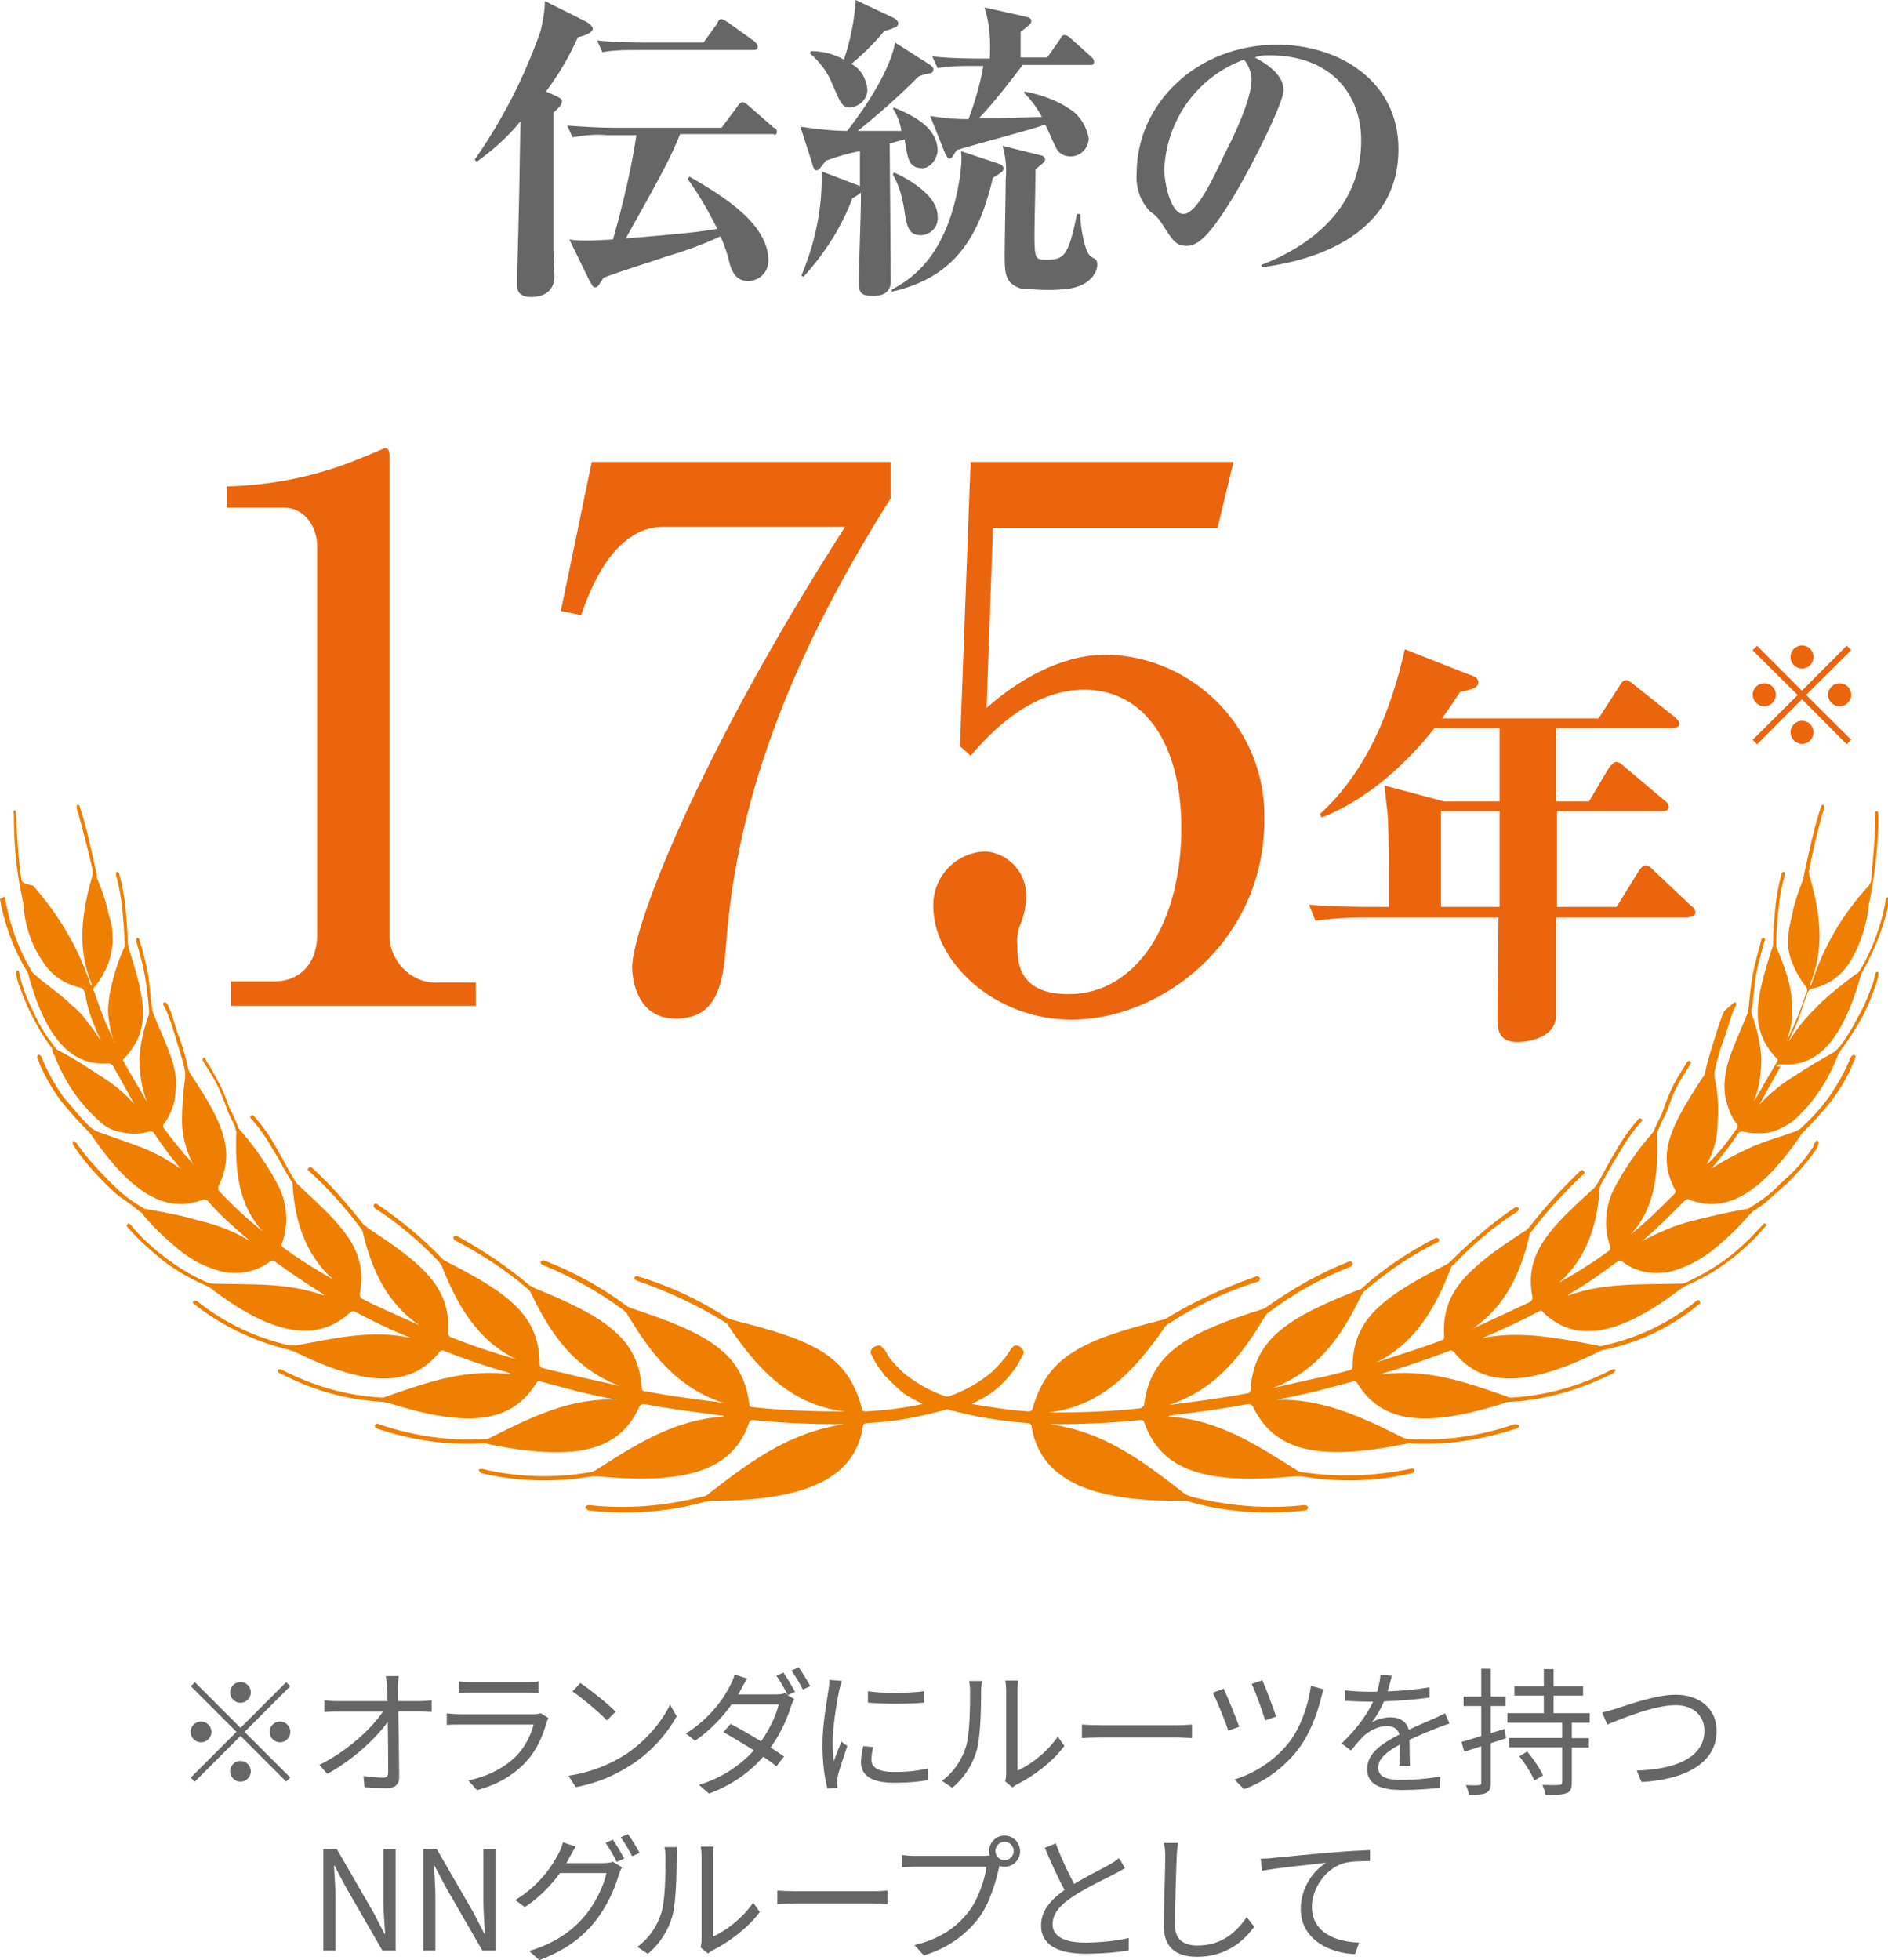
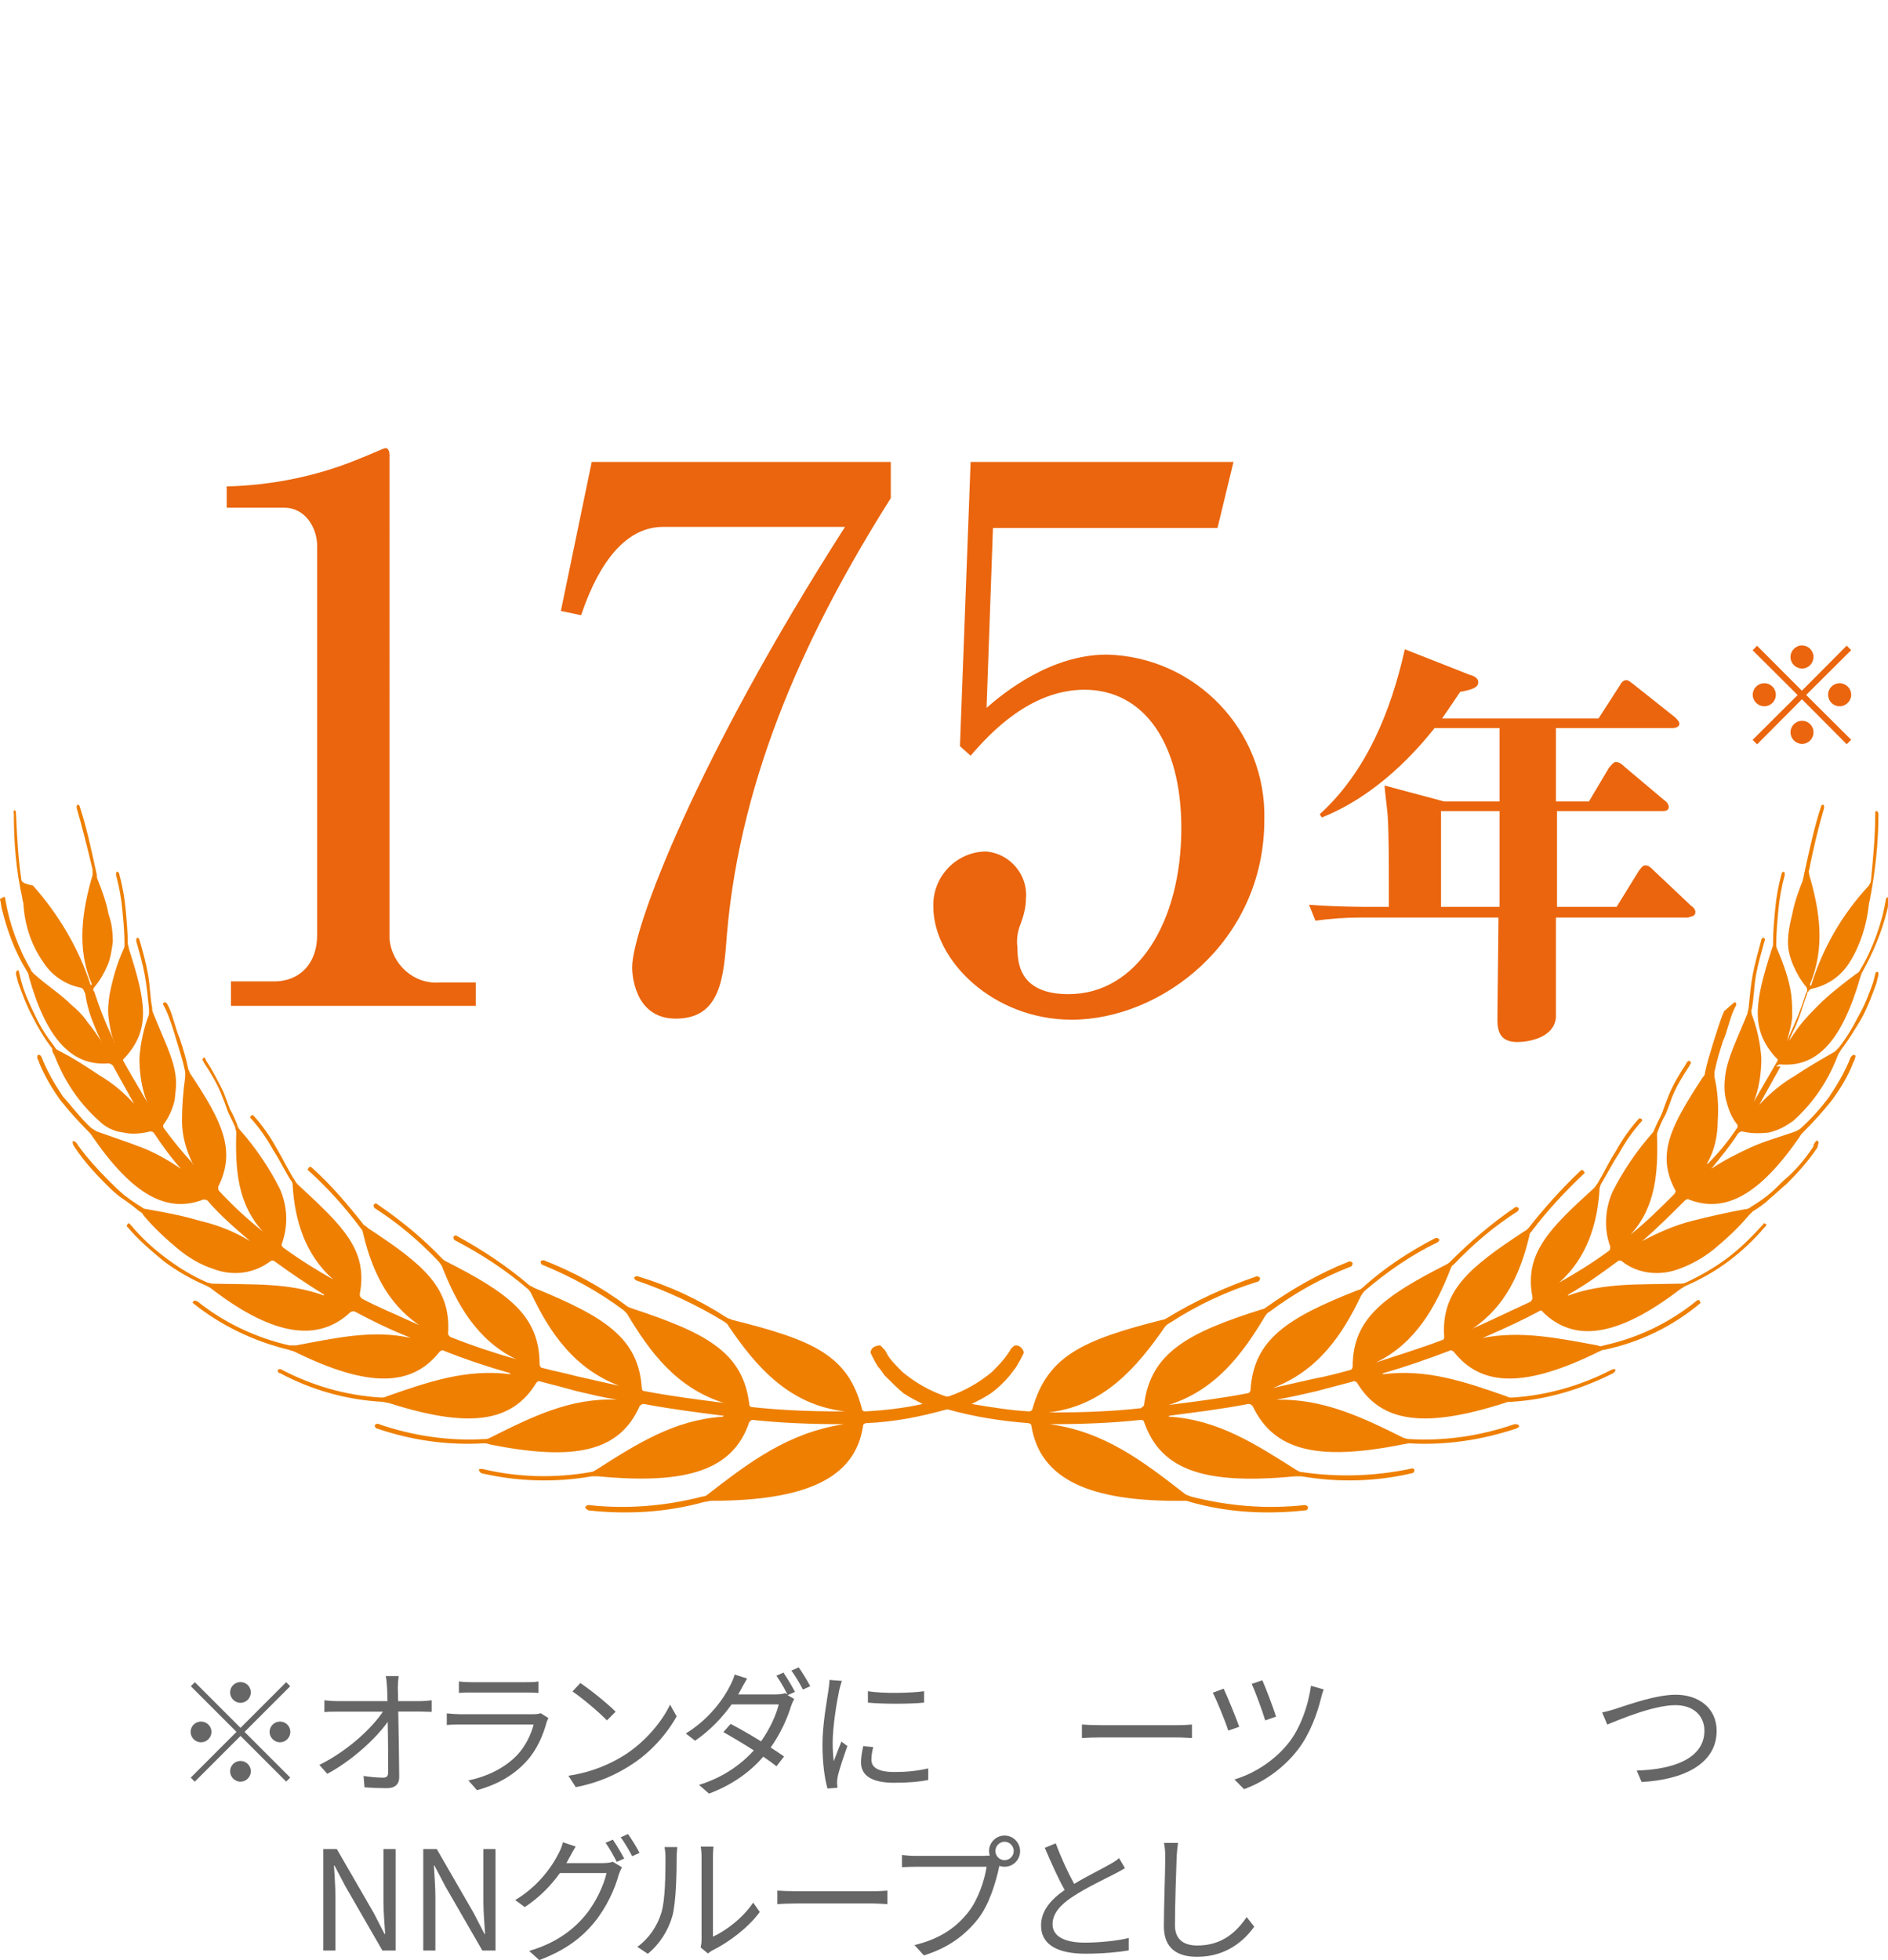
<svg xmlns="http://www.w3.org/2000/svg" id="_レイヤー_2" width="177.4" height="184.15" viewBox="0 0 177.4 184.15">
  <defs>
    <style>.cls-1{fill:none;}.cls-2{clip-path:url(#clippath);}.cls-3{fill:#ea650d;}.cls-4{fill:#ee7f00;}.cls-5{fill:#666;}</style>
    <clipPath id="clippath">
      <rect class="cls-1" y="75.5" width="177.4" height="66.8" />
    </clipPath>
  </defs>
  <g id="_レイヤー_2-2">
    <g>
      <g id="_レイヤー_2-2">
        <g id="_レイヤー_2-2-2">
          <g>
            <g id="_グループ_7">
              <g id="_グループ_4">
                <g class="cls-2">
                  <g id="_グループ_3">
                    <path id="_パス_5" class="cls-4" d="M166.9,100.2c.1-.1,.2-.2,.4-.2,3.5,.3,5.8-2.3,7.5-8.2,.1-.2,.1-.4,.2-.5,1-1.8,1.8-3.7,2.3-5.7,.1-.3,.1-.7,.2-1,0-.2,0-.3-.1-.3s-.2,.1-.2,.2c-.2,1.2-.5,2.3-.9,3.4s-.9,2.2-1.5,3.2c-.1,.2-.2,.3-.4,.4-1.2,.9-2.5,1.9-3.5,2.9-.5,.5-1,1-1.5,1.6s-.9,1.2-1.3,1.8t0,0c.2-.6,.5-1.1,.7-1.6,.5-1.2,.7-2.1,1-2.8,0-.1,0-.2,.1-.2,0-.1,.1-.2,.3-.3,1.5-.3,2.8-1.2,3.6-2.5,1-1.6,1.6-3.5,1.8-5.4,0-.2,.1-.4,.1-.5,.5-2.6,.8-5.3,.8-8,0-.2-.1-.3-.2-.3s-.1,.1-.1,.3c0,2.1-.2,4.1-.4,6.2,0,.2-.1,.3-.2,.5-2.5,2.7-4.3,5.8-5.4,9.3,0,.2-.2,.1-.1-.1,1.4-3.4,.9-6.8-.1-10.2,0-.2-.1-.3,0-.5,.4-2.1,.9-4.1,1.4-5.8,0-.1,0-.3-.1-.3s-.2,.1-.2,.2c-.6,1.8-1.1,4.1-1.6,6.4,0,.2-.1,.3-.1,.5-.4,1-.8,2.1-1,3.2-.2,.8-.4,1.7-.4,2.6,0,.8,.2,1.5,.5,2.2s.7,1.4,1.2,2c.1,.1,.1,.3,.1,.4s-.1,.2-.1,.2c-.2,.6-.5,1.6-1,2.7-.2,.5-.5,1.1-.8,1.8t0,0c.2-.7,.4-1.4,.5-2.2,0-.7,0-1.5-.1-2.2-.2-1.4-.7-2.8-1.3-4.2-.1-.2-.1-.3-.1-.5,0-1.1,.1-2.1,.2-3.2,.1-1.1,.3-2.2,.6-3.3,0-.1,0-.3-.1-.3s-.2,.1-.2,.2c-.3,1.1-.5,2.2-.6,3.3-.1,1.1-.2,2.1-.2,3.2,0,.2,0,.3-.1,.5-1.6,5-2.1,7.6,.4,10.3,.1,.1,.2,.1,.1,.3-.7,1.2-1.4,2.4-2.2,3.8t0,0c.5-1.3,.7-2.7,.7-4.1-.1-1.4-.4-2.8-.9-4.1,0-.2-.1-.3,0-.5,.2-1,.2-2.1,.4-3.2s.5-2.1,.8-3.2c.1-.1,0-.3-.1-.3s-.2,.1-.2,.2c-.3,1.1-.6,2.2-.8,3.2-.2,1.1-.3,2.2-.4,3.2,0,.2-.1,.3-.1,.5-1,2.5-1.9,4.2-2.1,5.9-.1,.8-.1,1.6,.1,2.3,.2,.8,.5,1.6,1,2.2,.1,.1,.1,.3,0,.4-.8,1.2-1.7,2.3-2.7,3.3-.07,.07-.1,.07-.1,0,.7-1.2,1-2.6,1-4,.1-1.4,0-2.8-.3-4.1v-.5c.2-1,.5-2,.8-2.9,.4-.9,.6-2,1-2.9l.2-.4c.1-.1,0-.2,0-.3s-.2,0-.3,.1l-.8,.7c-.4,.9-.7,2-1,2.9-.3,1-.6,1.9-.8,2.9,0,.2-.1,.3-.2,.4-3,4.6-4.4,7.2-2.6,10.6,.1,.1,0,.3-.1,.4-1.3,1.3-2.6,2.6-4.1,3.8t0,0c2.4-2.6,2.6-5.9,2.5-9.3,0-.2,0-.3,.1-.5,.2-.5,.4-1,.7-1.5,.2-.5,.4-1,.6-1.6,.4-1,1-2,1.6-2.9l.1-.2c.1-.1,.1-.2,0-.3-.1-.1-.2,0-.3,.1h0l-.1,.2c-.6,.9-1.2,1.9-1.6,2.9-.2,.5-.4,1-.6,1.6-.2,.5-.5,1-.7,1.5-.1,.2-.1,.3-.2,.4-1.5,1.7-2.8,3.6-3.8,5.6-.7,1.6-.8,3.5-.2,5.1,0,.2,0,.3-.1,.4-1.5,1.1-3.1,2.1-4.7,3t0,0c2.6-2.3,3.6-5.5,3.8-8.8,0-.2,.1-.3,.1-.4,.6-1,1.1-2,1.7-2.9,.6-1.1,1.3-2.1,2.1-3l.1-.1s0-.2-.1-.2-.2-.1-.2,0l-.1,.1c-.8,.9-1.5,1.9-2.1,3-.6,.9-1.1,2-1.7,3-.1,.1-.2,.3-.3,.4-4.3,3.9-6.6,6.2-5.8,10.3,0,.2-.1,.3-.2,.4-1.5,.7-3,1.4-4.5,2.1l-.9,.4c-.1,.1-.1,0,0,0,3.1-2.1,4.5-5.3,5.3-8.7,0-.2,.1-.3,.2-.4,1.5-2,3.2-3.8,5-5.5,0-.1-.1-.1-.1-.2-.1-.1-.2-.1-.3,0h0c-1.8,1.7-3.4,3.5-4.9,5.4-.1,.1-.2,.2-.4,.3-5.2,3.4-7.8,5.6-7.5,9.9,0,.2-.1,.3-.2,.3-2.1,.8-4.1,1.4-6.2,2.1t0,0c3.7-1.8,5.6-5.2,7-8.8,.1-.2,.1-.3,.3-.4,1.8-1.9,3.8-3.6,6-5,.1-.1,.1-.2,.1-.3-.1-.1-.2-.1-.3-.1-2.2,1.5-4.2,3.2-6.1,5.1-.1,.1-.2,.2-.4,.3-5.9,3-8.8,5.1-8.8,9.6,0,.1-.1,.3-.2,.3-1.1,.3-2.2,.6-3.3,.8-1.3,.3-2.7,.6-4,.9t0,0c4.2-1.6,6.5-4.9,8.3-8.7,.1-.1,.2-.3,.3-.4,2.1-1.8,4.4-3.4,6.9-4.6,.1-.1,.2-.2,.1-.3h0c-.1-.1-.2-.1-.3-.1-2.5,1.3-4.8,2.8-6.9,4.7-.1,.1-.3,.2-.4,.2-6.6,2.6-9.8,4.6-10.1,9.4,0,.1-.1,.3-.3,.3-2.6,.5-5.1,.8-7.4,1.1q-.09,0,0,0c4.4-1.4,6.9-4.7,9.1-8.4,.1-.1,.2-.3,.3-.3,2.4-1.8,4.9-3.2,7.7-4.3,.1,0,.2-.2,.2-.3s-.2-.2-.3-.2h0c-2.8,1.1-5.4,2.6-7.8,4.3-.1,.1-.3,.2-.4,.2-7,2.2-10.5,4.1-11.1,9,0,.1-.2,.2-.3,.3-2.7,.3-5.4,.4-8.2,.4h-.5q-.09,0,0,0c5.2-.6,8.3-4.2,11-8.1,.1-.1,.2-.2,.4-.3,2.6-1.7,5.4-3,8.3-3.9,.1,0,.2-.2,.2-.3s-.2-.2-.3-.2h0c-2.9,1-5.8,2.3-8.4,3.9-.2,.1-.3,.2-.5,.2-7.5,1.9-10.8,3.4-12.2,8.4,0,.1-.2,.2-.3,.2-1.8-.1-3.6-.4-5.4-.7,.6-.3,1.2-.6,1.8-1,.7-.5,1.3-1.1,1.8-1.7,.2-.3,.4-.5,.6-.8,.1-.2,.3-.5,.4-.7s.2-.4,.3-.6c0-.2-.2-.5-.4-.6-.1-.1-.3-.1-.4-.1s-.3,.2-.4,.3c-.1,.2-.3,.5-.6,.9-.4,.5-.8,.9-1.2,1.3-1.2,1-2.6,1.8-4.1,2.3h-.2c-1.5-.5-2.9-1.3-4.1-2.3-.4-.4-.8-.8-1.2-1.3-.3-.4-.4-.8-.6-.9-.1-.1-.2-.3-.4-.3s-.3,.1-.4,.1c-.2,.1-.4,.3-.4,.6,.1,.2,.2,.4,.3,.6,.1,.2,.2,.4,.4,.7,.2,.2,.4,.5,.6,.8,.6,.6,1.2,1.2,1.8,1.7,.6,.4,1.2,.7,1.8,1-1.8,.4-3.6,.6-5.4,.7-.2,0-.3-.1-.3-.2-1.3-5.1-4.6-6.5-12.2-8.4-.2-.1-.3-.1-.5-.2-2.6-1.7-5.4-3-8.4-3.9-.1,0-.2,0-.3,.1h0c0,.1,0,.2,.2,.3,2.9,1,5.7,2.3,8.3,3.9,.1,.1,.3,.2,.3,.3,2.7,4,5.8,7.5,11,8.1q.09,0,0,0h-.5c-2.7,0-5.4-.1-8.2-.4-.2,0-.3-.1-.3-.3-.6-4.9-4.1-6.7-11.1-9-.2-.1-.3-.1-.4-.2-2.4-1.8-5-3.2-7.8-4.3-.1,0-.2,0-.3,.1,0,.1,0,.2,.1,.3h0c2.7,1.1,5.3,2.5,7.7,4.3,.1,.1,.2,.2,.3,.3,2.2,3.7,4.7,7,9.1,8.4,.1,0,.1,.1,0,0-2.3-.3-4.8-.6-7.4-1.1-.2,0-.3-.1-.3-.3-.3-4.7-3.5-6.7-10.1-9.4-.2-.1-.3-.2-.4-.2-2.1-1.8-4.5-3.4-6.9-4.7-.1-.1-.2,0-.3,.1,0,.1,0,.2,.1,.3h0c2.5,1.3,4.8,2.8,6.9,4.6,.1,.1,.2,.2,.3,.4,1.8,3.8,4.1,7.1,8.3,8.7t0,0c-1.3-.3-2.7-.6-4-.9-1.1-.3-2.2-.5-3.3-.8-.1,0-.2-.2-.2-.3,0-4.6-2.9-6.7-8.8-9.7-.2-.1-.3-.2-.4-.3-1.8-1.9-3.9-3.6-6.1-5.1-.1-.1-.2,0-.3,.1,0,.1,0,.2,.1,.3,2.2,1.4,4.2,3.1,6,5,.1,.1,.2,.3,.3,.4,1.4,3.6,3.3,7,7,8.8t0,0c-2.1-.6-4.2-1.3-6.2-2.1-.1-.1-.2-.2-.2-.3,.3-4.3-2.3-6.5-7.5-9.9-.1-.1-.2-.2-.4-.3-1.5-1.9-3.1-3.8-4.9-5.4-.1-.1-.2-.1-.3,0h0c0,.1-.1,.1-.1,.2,1.9,1.7,3.5,3.5,5,5.5,.1,.1,.2,.3,.2,.4,.8,3.4,2.2,6.6,5.3,8.7t0,0l-.9-.4c-1.5-.7-3-1.3-4.5-2.1-.1-.1-.2-.2-.2-.4,.8-4.2-1.6-6.4-5.8-10.3-.1-.1-.2-.2-.3-.4-.6-.9-1.1-2-1.7-3-.6-1.1-1.3-2.1-2.1-3l-.1-.1c0-.1-.1,0-.2,0-.1,.1-.1,.2-.1,.2l.1,.1c.8,.9,1.5,1.9,2.1,3,.6,.9,1.1,2,1.7,2.9,.1,.1,.1,.3,.1,.4,.2,3.3,1.2,6.5,3.8,8.8t0,0c-1.6-.9-3.2-1.9-4.7-3-.1-.1-.2-.2-.1-.4,.6-1.7,.5-3.5-.2-5.1-1-2-2.3-3.9-3.8-5.6-.1-.1-.2-.3-.2-.4-.2-.5-.4-1-.7-1.5-.2-.5-.4-1.1-.6-1.6-.5-1-1-2-1.6-2.9l-.1-.2c0-.1-.1-.2-.2-.1h0c-.1,.1-.1,.2,0,.3l.1,.2c.6,.9,1.2,1.9,1.6,2.9,.2,.5,.4,1,.6,1.6,.2,.5,.5,1,.7,1.5,0,.2,.1,.3,.1,.5-.1,3.4,.1,6.7,2.5,9.3t0,0c-1.5-1.2-2.8-2.4-4.1-3.8-.1-.1-.1-.3-.1-.4,1.7-3.4,.4-6.1-2.6-10.6-.1-.1-.1-.3-.2-.4-.2-1-.5-2-.8-2.9-.4-.9-.6-2-1-2.9l-.2-.4c-.1-.1-.2-.2-.3-.1-.1,0-.1,.2,0,.3l.2,.4c.4,.9,.7,1.9,1,2.9s.6,1.9,.8,2.9v.5c-.2,1.4-.3,2.8-.3,4.1,0,1.4,.4,2.8,1,4,.1,.1,0,.2,0,0-1-1.1-1.9-2.2-2.7-3.3-.1-.1-.1-.3,0-.4,.5-.7,.8-1.4,1-2.2,.1-.8,.2-1.6,.1-2.3-.2-1.7-1.1-3.4-2.1-5.9-.1-.2-.1-.3-.1-.5-.2-1-.2-2.1-.4-3.2s-.5-2.2-.8-3.2c0-.1-.1-.2-.2-.2s-.1,.2-.1,.3c.3,1.1,.6,2.1,.8,3.2s.3,2.2,.4,3.2v.5c-.5,1.3-.8,2.7-.9,4.1,0,1.4,.2,2.8,.7,4.1,.1,.1,0,.2,0,0-.8-1.4-1.6-2.7-2.2-3.8-.1-.1,0-.2,.1-.3,2.5-2.7,2-5.3,.4-10.3,0-.2-.1-.3-.1-.5,0-1.1-.1-2.1-.2-3.2-.1-1.1-.3-2.2-.6-3.3,0-.1-.1-.2-.2-.2s-.1,.2-.1,.3c.3,1.1,.5,2.2,.6,3.3,.1,1.1,.2,2.1,.2,3.2,0,.2,0,.3-.1,.5-.6,1.3-1,2.7-1.3,4.2-.1,.7-.2,1.4-.1,2.2,.1,.7,.2,1.5,.5,2.2,.1,.1,0,.2,0,0-.3-.7-.6-1.3-.8-1.8-.5-1.2-.8-2.1-1-2.7,0-.1-.1-.2-.1-.2-.1-.1,0-.3,.1-.4,.5-.6,.9-1.3,1.2-2s.4-1.5,.5-2.2c0-.9-.1-1.8-.4-2.6-.2-1.1-.6-2.2-1-3.2-.1-.2-.1-.3-.1-.5-.5-2.3-1-4.6-1.6-6.4,0-.1-.1-.2-.2-.2s-.1,.2-.1,.3c.5,1.7,1,3.7,1.5,5.8v.5c-1,3.4-1.5,6.9-.1,10.2,.1,.1-.1,.2-.1,.1-1.1-3.4-3-6.6-5.4-9.3-1-.2-1.1-.4-1.1-.6-.3-2-.4-4.1-.5-6.2,0-.2-.1-.3-.1-.3,0,0-.2,.1-.1,.3,0,2.7,.2,5.3,.8,8,0,.2,.1,.4,.1,.5,.1,1.9,.7,3.8,1.8,5.4,.8,1.3,2.1,2.2,3.6,2.5,.1,0,.2,.1,.3,.3,0,.07,.03,.13,.1,.2,.1,.7,.3,1.7,.8,2.9,.2,.5,.4,1,.7,1.6,.1,.1,.1,.2,0,0-.4-.6-.8-1.2-1.3-1.8-.4-.6-.9-1.1-1.5-1.6-1-1-2.4-1.9-3.5-2.9-.1-.1-.3-.3-.3-.4-.6-1-1.1-2.1-1.5-3.2s-.7-2.2-.9-3.4c0-.2-.1-.3-.2-.2s-.3,.1-.3,.2c.1,.3,.1,.7,.2,1,.5,2,1.2,3.9,2.3,5.7,.1,.2,.2,.3,.2,.5,1.6,5.8,4,8.5,7.5,8.2,.1,0,.3,.1,.4,.2l2,3.6s.05,.05,0,0c-1-1.1-2.1-2-3.3-2.7-1.2-.8-2.4-1.6-3.8-2.3-.2-.1-.3-.2-.4-.4-.7-.9-1.3-1.8-1.8-2.9-.5-1-1-2.1-1.3-3.2l-.2-.8c0-.2-.1-.3-.2-.2s-.1,.2-.1,.3l.2,.8c.4,1.1,.8,2.2,1.4,3.3,.5,1,1.1,2,1.8,2.9,0,.3,.1,.5,.2,.6,.9,2.4,2.3,4.5,4.2,6.2,.6,.6,1.4,1,2.3,1.1,.8,.2,1.7,.1,2.5-.1,.1,0,.3,0,.4,.2,.8,1.2,1.6,2.3,2.5,3.3t0,0c-1.2-.8-2.4-1.5-3.7-2s-2.8-1-4.2-1.5c-.2-.1-.3-.2-.5-.3-1-.9-1.8-2-2.7-3-.8-1.2-1.5-2.4-2-3.7-.1-.2-.2-.2-.3-.2s-.1,.2-.1,.3c.1,.2,.2,.4,.2,.5,.5,1.2,1.2,2.4,2,3.5,.8,1,1.7,2,2.6,2.9,.1,.1,.3,.3,.4,.5,3.8,5.5,7,7.2,10.4,5.9,.1,0,.3,0,.4,.1,1.2,1.4,2.6,2.6,4,3.8t0,0c-1.5-.9-3-1.5-4.7-1.9-1.7-.5-3.3-.8-5-1.1-.2,0-.4-.1-.5-.2-.5-.3-1.1-.7-1.6-1.1s-1-.9-1.5-1.4c-1-1-2-2.1-2.8-3.2-.1-.1-.1-.2-.2-.3-.1-.1-.2-.2-.3-.2s-.1,.2,0,.4c.1,.1,.1,.2,.2,.3,.8,1.2,1.8,2.3,2.8,3.3,.5,.5,1,1,1.6,1.4s1.1,.8,1.6,1.2c.2,.1,.3,.2,.4,.4,1,1.2,2.1,2.2,3.3,3.2,1,.8,2,1.4,3.2,1.8,1.8,.7,3.8,.5,5.4-.7,.1-.1,.3-.1,.4,0,1.5,1.1,3,2.1,4.6,3.1,.07,.07,.07,.1,0,.1-3.3-1.2-6.6-1-10.4-1.1-.2,0-.4-.1-.5-.1-1.4-.6-2.7-1.4-3.9-2.3-1.2-.9-2.3-1.9-3.3-3.1l-.1-.1c-.1-.1-.2-.1-.2,0-.1,.1-.1,.2-.1,.2h0l.1,.1c1,1.2,2.2,2.2,3.4,3.2,1.2,.9,2.6,1.7,4,2.3,.2,.1,.4,.2,.5,.3,6,4.6,10.1,4.9,13,2.2,.1-.1,.3-.1,.4-.1,1.5,.8,3.1,1.6,4.6,2.2l.7,.3s.05,.05,0,0c-3.6-.8-7,0-10.8,.7h-.6c-3.1-.7-6.1-2.1-8.6-4.1-.1-.1-.3-.1-.4-.1,0,.1-.1,.1-.1,.2,2.6,2.1,5.7,3.6,9,4.4,.2,.1,.4,.1,.6,.2,6.9,3.4,11,3.3,13.6,0,.1-.1,.3-.2,.4-.1,2,.8,4.1,1.5,6.2,2.1,.07,.07,.07,.1,0,.1-4.1-.5-7.6,.7-11.6,2.1-.2,.1-.3,.1-.5,.1-3.3-.2-6.4-1.1-9.3-2.6-.1-.1-.3-.1-.4,0,0,.1,0,.3,.2,.3,3,1.6,6.2,2.5,9.6,2.7,.2,0,.4,.1,.6,.1,7.5,2.4,11.6,1.9,13.9-1.9,.1-.1,.2-.2,.4-.1,1.2,.3,2.3,.6,3.4,.9,1.3,.3,2.5,.6,3.8,.8t0,0c-4.4-.2-8,1.6-12,3.6-.2,.1-.3,.1-.5,.1-3.3,.2-6.7-.3-9.9-1.4-.1-.1-.3,0-.4,.1,0,.1,.1,.3,.2,.3,3.2,1.1,6.6,1.6,10,1.4,.2,0,.4,0,.6,.1,8,1.6,12.2,.7,14.1-3.6,.1-.1,.2-.2,.4-.2,2.6,.5,5.1,.8,7.4,1.1,.13,0,.13,.03,0,.1-4.5,.3-8,2.5-11.9,5-.2,.1-.3,.2-.5,.2-3.4,.6-6.9,.5-10.2-.3-.2,0-.3,0-.3,.1s.1,.2,.2,.3c3.4,.8,7,.9,10.4,.3h.6c8.4,.8,12.7-.6,14.2-5.1,.1-.1,.2-.2,.3-.2,2.8,.3,5.6,.4,8.4,.4h.2s.05,0,0,0c-5.2,.8-8.8,3.5-12.8,6.6-.1,.1-.3,.2-.5,.2-3.5,.9-7.1,1.2-10.7,.8-.1,0-.3,.1-.3,.2s.1,.2,.3,.3c3.6,.4,7.3,.2,10.9-.8,.2,0,.4-.1,.6-.1,8.9,0,13.6-2.1,14.3-7.1,0-.1,.2-.2,.3-.2,2.6-.1,5.1-.6,7.6-1.3,2.5,.7,5,1.1,7.6,1.3,.1,0,.3,.1,.3,.2,.8,5.1,5.5,7.2,14.3,7.1,.2,0,.4,0,.6,.1,3.5,1,7.2,1.2,10.8,.8,.2,0,.3-.1,.3-.3,0-.1-.2-.2-.3-.2-3.6,.4-7.2,.1-10.7-.8-.2-.1-.3-.1-.5-.2-4-3.1-7.6-5.9-12.8-6.6q-.09,0,0,0h.2c2.8,0,5.6-.1,8.4-.4,.2,0,.3,.1,.3,.2,1.6,4.6,5.8,5.9,14.2,5.1h.6c3.5,.6,7,.5,10.4-.3,.1,0,.2-.1,.2-.3,0-.1-.2-.2-.4-.1-3.4,.7-6.8,.8-10.2,.3-.2,0-.3-.1-.5-.2-3.8-2.4-7.3-4.7-11.9-5-.13,0-.13-.03,0-.1,2.3-.3,4.8-.6,7.4-1.1,.2,0,.3,.1,.4,.2,2,4.2,6.1,5.2,14.1,3.6,.2,0,.4-.1,.6-.1,3.4,.2,6.8-.3,10.1-1.4,.2-.1,.3-.2,.2-.3s-.2-.1-.4-.1c-3.2,1.1-6.5,1.6-9.9,1.4-.2,0-.4-.1-.5-.1-4-2-7.6-3.7-12-3.6q-.09,0,0,0c1.2-.2,2.5-.5,3.8-.8,1.1-.3,2.3-.6,3.4-.9,.1-.1,.3,0,.4,.1,2.3,3.8,6.4,4.3,13.9,1.9,.2-.1,.4-.1,.6-.1,3.4-.2,6.6-1.2,9.6-2.7,.1-.1,.2-.2,.2-.3-.1-.1-.2-.1-.4,0-2.9,1.5-6.1,2.4-9.3,2.6-.2,0-.4,0-.5-.1-4-1.4-7.5-2.6-11.6-2.1-.1,0-.2,0,0-.1,2.1-.6,4.1-1.3,6.2-2.1,.1-.1,.3,0,.4,.1,2.6,3.3,6.7,3.4,13.6,0,.2-.1,.4-.2,.6-.2,3.3-.7,6.4-2.2,9-4.4,0,0-.1-.1-.1-.2s-.2-.1-.4,.1c-2.5,2-5.4,3.4-8.6,4.1-.2,.1-.4,.1-.6,0-3.8-.7-7.2-1.4-10.8-.7t0,0l.7-.3c1.6-.7,3.1-1.4,4.6-2.2,.1-.1,.3-.1,.4,.1,2.9,2.8,6.9,2.4,12.9-2.2,.2-.1,.3-.2,.5-.3,1.4-.6,2.8-1.4,4-2.3s2.4-2,3.4-3.2l.1-.1c.1-.1,.1-.2,0-.2h0c-.1-.1-.2-.1-.2,0l-.1,.1c-1,1.1-2.1,2.2-3.3,3.1s-2.6,1.7-3.9,2.3c-.2,.1-.4,.1-.6,.1-3.7,.1-7.1-.1-10.4,1.1-.1,.1-.1,0,0-.1,1.6-.9,3.1-2,4.6-3.1,.1-.1,.3-.1,.4,0,1.5,1.2,3.6,1.4,5.4,.7,1.1-.4,2.2-1,3.2-1.8,1.2-1,2.3-2,3.3-3.2,.1-.1,.3-.3,.4-.4,.5-.3,1.1-.7,1.6-1.2,.5-.4,1-.9,1.6-1.4,1-1,2-2.1,2.8-3.3,.1-.1,.1-.2,.1-.3,.1-.2,.1-.3,0-.4s-.2,0-.3,.2c-.1,.1-.1,.2-.1,.3-.8,1.2-1.7,2.3-2.8,3.2-.5,.5-1,1-1.5,1.4s-1.1,.8-1.6,1.1c-.1,.1-.3,.2-.5,.2-1.7,.3-3.4,.7-5,1.1s-3.2,1.1-4.7,1.9t0,0c1.4-1.2,2.7-2.5,4-3.8,.1-.1,.3-.2,.4-.1,3.4,1.3,6.6-.4,10.4-5.9,.1-.2,.2-.3,.4-.5,.9-.9,1.8-1.9,2.6-2.9,.8-1.1,1.5-2.2,2-3.5,.1-.2,.2-.4,.2-.5,.1-.2,0-.3-.1-.3s-.2,.1-.3,.2c-.5,1.3-1.2,2.5-2,3.7-.8,1.1-1.7,2.1-2.7,3-.1,.1-.3,.2-.5,.3-1.4,.5-2.9,.9-4.2,1.5s-2.5,1.2-3.7,2t0,0c.9-1.1,1.8-2.2,2.5-3.3,.1-.1,.2-.2,.4-.2,.8,.2,1.7,.2,2.5,.1,.9-.2,1.6-.6,2.3-1.1,1.9-1.7,3.3-3.8,4.2-6.2,.1-.2,.2-.3,.3-.5,.7-.9,1.3-1.9,1.9-2.9,.6-1.1,1-2.2,1.4-3.3l.2-.8c0-.2,0-.3-.1-.3s-.2,.1-.2,.2l-.2,.8c-.4,1.1-.8,2.2-1.4,3.2-.5,1-1.1,2-1.8,2.9-.1,.1-.3,.3-.4,.4-1.4,.8-2.6,1.5-3.8,2.3-1.2,.7-2.4,1.7-3.3,2.7t0,0c.7-1.3,1.4-2.5,2-3.6" />
                  </g>
                </g>
              </g>
-               <path id="_パス_16" class="cls-5" d="M71.2,4.4c0-.2-.1-.3-.3-.5l-2.5-1.8c-.2-.1-.4-.3-.6-.3s-.3,.1-.4,.4l-1.3,1.8h-5.7c-.3,0-2.5,0-4.3-.2l.5,1.1c1.1-.2,2.2-.2,3.2-.2h10.9c.2,0,.5,0,.5-.3Zm1.8,8c0-.2-.1-.4-.3-.4l-2.4-2.1c-.1-.1-.4-.3-.5-.3-.2,0-.4,.2-.5,.4l-1.5,2h-10.2c-1.4,0-2.8-.1-4.3-.2l.5,1.1c1.1-.2,2.2-.3,3.2-.2h2.8c-.5,3.3-1.3,6.6-2.2,9.8-1.9,.1-2,.1-2.3,.1-.6,0-1.2,0-1.8-.1l1.9,3.9c.2,.3,.3,.6,.5,.6,.3,0,.4-.3,.8-.9,1.8-.7,4.2-1.4,5.9-2,1.7-.5,3.4-1.1,5.1-1.9,.4,.9,.7,1.8,.9,2.7,.4,1.3,1.1,1.5,1.7,1.5,1.1,0,1.9-.9,1.9-1.9h0c0-3.5-4.3-6.1-7.4-7.9l-.2,.2c1.1,1.5,2,3.1,2.8,4.7-1.7,.3-3.7,.5-8.6,.9,3.7-6.6,4.3-7.8,5.1-9.8h8.8c0,.1,.3,.1,.3-.2h0ZM55.7,2.7c0-.2-.3-.5-.7-.7L51.2,.1c0,.9-.2,1.9-.4,2.8-1.5,4.3-3.6,8.4-6.2,12.1l.2,.2c1.5-1.1,2.9-2.3,4.1-3.8-.1,6.2-.1,7-.3,14.2v1.3c0,.6,.4,1,1.3,1,1.4,0,2.2-.7,2.2-2,0-.3-.1-1.9-.1-2.3V10.6c.2-.2,.4-.4,.6-.6,.1-.1,.2-.3,.2-.5s-.2-.3-.6-.5l-.9-.4c1.2-1.6,2.2-3.3,3-5.1,.5-.1,1.4-.4,1.4-.8Zm47.1,3.1c0-.2-.1-.3-.3-.5l-1.9-1.7c-.2-.2-.4-.3-.6-.3s-.3,.2-.4,.4l-1.2,1.7h-2.5V3c.9-.7,1-.8,1-1,0-.1,0-.3-.4-.4l-4-.9c.5,1.5,.6,3.2,.5,4.8h-1.1c-.3,0-2.5,0-4.3-.2l.5,1.1c1.1-.2,2.2-.2,3.2-.2h1.1c-.3,1.7-.8,3.4-1.4,5-1.2,0-2.4-.1-3.6-.3l1.4,3.5c.2,.4,.3,.5,.4,.5,.3,0,.4-.4,.7-.8,1.2-.4,7-1.9,8.3-2.4,.2,.3,.8,1.8,1,2.1,.2,.6,.8,.9,1.4,.9,.9,0,1.6-.7,1.7-1.6v-.1c-.2-1.1-.8-2.1-1.7-2.7-1.3-.9-2.8-1.4-4.3-1.7l-.1,.1c.7,.7,1.3,1.5,1.7,2.3-1,0-3.3,.1-4.1,.1h-1.8c1.5-1.6,2.8-3.3,4.1-5h6.4c.1,0,.3,0,.3-.3h0Zm.3,19.1c0-.5-.1-.5-.6-.8-.6-.4-1-2.9-1-4h-.3c-.8,3.9-1.2,4.3-2.8,4.3-1.1,0-1.2,0-1.2-2.4,0-.9,.1-5.1,.1-6.1,.5-.4,.9-.7,.9-.9s-.2-.4-.4-.4l-3.6-.9c.3,1,.4,2.1,.3,3.1,0,1-.1,6-.1,7.1,0,1.7,0,2.7,1.5,3.2,1.2,.1,2.5,.2,3.7,.1,3-.1,3.5-1.8,3.5-2.3h0ZM84.4,2.2c0-.2-.2-.4-.4-.5l-3.6-1.7c-.1,1.9-.5,3.8-1.1,5.6-.9-.5-2-.8-3.1-.8l-.1,.2c.9,.8,1.7,1.8,2.1,2.9,.8,1.8,.9,2.2,1.7,2.2,.9-.1,1.6-.8,1.6-1.7-.1-1-.6-1.9-1.5-2.4,1.1-.9,2.2-2,3.1-3.1,.1,0,.8-.2,.9-.3,.2,0,.4-.2,.4-.4Zm9.9,13.6c0-.1-.1-.3-.4-.4l-3.6-1.2c.1,.8,0,1.6-.1,2.4-1.1,7.2-4.3,9.5-6.4,10.6v.2c6.3-1.4,8.3-5.7,9.5-10.7,.8-.5,1-.6,1-.9Zm-6.2,4.5c0-2.1-3.2-3.7-4.1-4.1l-.1,.2c.5,.9,.8,1.8,1,2.9,.3,2,.4,2.8,1.7,2.8,.9-.1,1.6-.8,1.5-1.8,0,.1,0,0,0,0h0Zm0-6.1c0-2.2-2.2-3.3-4.1-4.1l-.1,.1c.4,.6,.7,1.4,.8,2.1h-4.1c2-1.6,3.9-3.3,5.7-5.1,.2-.1,.5-.2,1-.3,.2,0,.4-.1,.4-.4,0-.2-.2-.3-.3-.4l-3.3-2.1c-.2,1.3-1.3,4.2-4.5,8.3-1.5,0-3-.2-4.4-.4l1.1,3.4c.1,.4,.2,.7,.4,.7,.3,0,.4-.3,.9-.9,1.1-.4,2.1-.7,3.2-.9v3.3c-.1-.1-.2-.1-.2-.1l-3.4-1.3c.1,3.4-.6,6.7-1.9,9.8l.2,.1c2-2.2,3.6-4.7,4.6-7.4,.3-.1,.5-.3,.8-.5,0,2.4-.2,6.2-.2,8.6,0,.9,.4,1.1,1.3,1.1,.8,0,1.7-.2,1.7-1.4,0-1.8-.1-10.9-.1-12.9,.3-.1,.6-.2,1.4-.4,.3,1.9,.4,2.7,1.7,2.7,.6,0,1.3-.7,1.4-1.6t0,0Zm43.3-.2c0-6.4-5.6-9.8-11.4-9.8-7.5,0-13.2,5.5-13.2,12.1-.1,1.4,.4,2.7,1.3,3.6,.5,.3,.9,.8,1.2,1.3,.9,1.4,1.2,1.9,2.2,1.9,1.1,0,2.2-1,4.5-4.8,1.9-3.2,4.6-8.7,4.6-9.8,0-.4,0-1.7-2.7-3.1,.5-.2,.9-.2,1.4-.2,5.8,0,8.6,3.7,8.6,8,0,6.5-5,10-9.4,11.7l.1,.2c2.3-.3,12.8-1.8,12.8-11.1h0Zm-13.8-6.5c0,1.8-1.7,5.4-2.5,6.9-1.2,2.6-2.7,5.7-3.9,5.7s-1.8-2.9-1.8-4.2c.2-4.6,3.1-8.7,7.5-10.3,.4,.5,.7,1.2,.7,1.9Z" />
              <path id="_パス_15" class="cls-3" d="M21.7,94.5h23v-2.2h-3.4c-2.4,.2-4.5-1.7-4.7-4.1V42.8c0-.4-.1-.7-.4-.7-.1,0-1.9,.8-2.2,.9-4,1.7-8.4,2.6-12.7,2.7v2h5.4c2,0,3.1,1.9,3.1,3.6v36.5c0,2.9-1.8,4.4-4,4.4h-4.1v2.3h0ZM55.6,43.4l-2.9,14,1.9,.4c.7-2,2.9-8.3,7.7-8.3h17.1c-13.9,21.7-20,37.7-20,41.4,0,.4,.1,4.8,4.1,4.8,4.2,0,4.5-3.8,4.8-7.9,1.3-15.2,7.7-28.8,15.4-41v-3.4s-28.1,0-28.1,0Zm58.8,6.2l1.5-6.2h-24.7l-1,26.7,1,.9c1.8-2.1,5.6-6.2,10.7-6.2,5.5,0,9.1,4.9,9.1,13,0,8.9-4.2,15.6-10.6,15.6-4.6,0-4.8-2.9-4.8-4.4-.1-.7,0-1.5,.3-2.2,.3-.8,.5-1.6,.5-2.4,.2-2.2-1.5-4.2-3.7-4.4h-.2c-2.7,.1-4.9,2.4-4.8,5.2,0,5,5.6,10.6,13,10.6,8.4,0,18.1-7.3,18.1-18.8,.2-8.4-6.5-15.3-14.8-15.5-5.3,0-9.7,3.6-11.3,5l.6-16.9c-.1,0,21.1,0,21.1,0Z" />
              <path id="_パス_14" class="cls-3" d="M159.3,85.7c0-.2-.1-.4-.4-.6l-3.6-3.4c-.2-.2-.4-.4-.7-.4s-.5,.4-.6,.5l-2.1,3.4h-5.6v-9h9.9c.2,0,.6,0,.6-.4,0-.2-.2-.5-.4-.6l-3.8-3.2c-.4-.4-.6-.4-.8-.4s-.4,.3-.6,.5l-1.9,3.2h-3.1v-6.9h11c.2,0,.6-.1,.6-.4,0-.2-.2-.4-.4-.6l-3.9-3.1c-.4-.3-.5-.4-.7-.4-.3,0-.5,.3-.6,.5l-2,3.1h-14.7c.9-1.3,1.3-1.9,1.7-2.5,1.1-.2,1.7-.4,1.7-.9,0-.4-.4-.6-.8-.7l-6.1-2.4c-1.3,5.8-3.6,11.5-8,15.5l.2,.3c5.3-2.1,9-6.4,10.6-8.4h6.1v6.9h-5.2l-5.6-1.5c0,.4,.3,2.6,.3,3,.1,1.7,.1,4.5,.1,6.5v1.9h-1.8c-.4,0-3.2,0-5.7-.2l.6,1.5c1.4-.2,2.9-.3,4.3-.3h12.9c0,1.4-.1,8.1-.1,9.6,0,1.3,.4,2.1,1.9,2.1,.8,0,3.4-.3,3.6-2.3v-9.4h12.4c.3-.1,.7-.1,.7-.5h0Zm-18.4-.5h-5.5v-9h5.5v9Z" />
            </g>
            <g>
              <path class="cls-5" d="M22.6,162.33l4.29-4.29,.38,.38-4.29,4.29,4.29,4.29-.38,.38-4.29-4.29-4.3,4.3-.38-.38,4.3-4.3-4.29-4.29,.38-.38s4.29,4.29,4.29,4.29Zm-2.73,.38c0,.53-.44,.98-.98,.98s-.98-.44-.98-.98,.44-.97,.98-.97,.98,.44,.98,.97Zm2.73-2.73c-.53,0-.98-.44-.98-.98s.44-.97,.98-.97,.97,.44,.97,.97-.44,.98-.97,.98Zm0,5.46c.53,0,.97,.44,.97,.97s-.44,.98-.97,.98-.98-.44-.98-.98,.44-.97,.98-.97Zm2.73-2.73c0-.53,.44-.97,.98-.97s.97,.44,.97,.97-.44,.98-.97,.98-.98-.44-.98-.98Z" />
              <path class="cls-5" d="M39.46,159.82c.34,0,.85-.04,1.1-.08v1.09c-.3,0-.75-.03-1.07-.03h-2.07c.04,1.95,.08,4.54,.09,6.16,0,.68-.4,1.04-1.18,1.04-.66,0-1.44-.03-2.08-.08l-.09-1.07c.62,.1,1.35,.16,1.83,.16,.38,0,.48-.17,.48-.52,0-1.04,0-2.98-.04-4.72-1.08,1.53-3.35,3.64-5.68,4.88l-.74-.84c2.63-1.29,4.94-3.45,5.97-5h-4.29c-.43,0-.81,0-1.21,.04v-1.11c.38,.05,.79,.08,1.2,.08h4.73c0-.52-.03-.96-.04-1.26-.03-.31-.04-.72-.12-1.09h1.21c-.05,.36-.08,.73-.08,1.09l.03,1.26h2.05Z" />
              <path class="cls-5" d="M51.54,161.4c-.06,.12-.14,.29-.17,.38-.35,1.29-.94,2.64-1.9,3.69-1.36,1.49-3,2.26-4.65,2.72l-.81-.92c1.85-.38,3.47-1.22,4.58-2.38,.79-.83,1.31-1.94,1.55-2.87h-6.9c-.31,0-.81,0-1.26,.04v-1.09c.47,.05,.91,.08,1.26,.08h6.85c.3,0,.57-.03,.71-.1l.74,.47s0-.02,0-.02Zm-8.41-3.43c.34,.05,.75,.07,1.17,.07h5.11c.42,0,.87,0,1.18-.07v1.08c-.31-.03-.75-.04-1.2-.04h-5.1c-.4,0-.82,0-1.17,.04v-1.08h0Z" />
              <path class="cls-5" d="M58.62,164.93c2-1.26,3.59-3.19,4.34-4.78l.62,1.1c-.9,1.62-2.41,3.39-4.37,4.62-1.3,.83-2.94,1.62-5.11,2.03l-.69-1.07c2.27-.34,3.97-1.13,5.2-1.9h0Zm-.77-4.12l-.82,.82c-.65-.68-2.27-2.07-3.24-2.72l.74-.79c.92,.61,2.59,1.96,3.31,2.69h0Z" />
              <path class="cls-5" d="M73.63,157.17c.33,.47,.79,1.25,1.07,1.78l-.69,.31,.61,.36c-.1,.18-.23,.48-.3,.69-.34,1.14-1,2.6-1.91,3.87,.49,.31,.94,.61,1.26,.84l-.71,.92c-.31-.25-.74-.56-1.24-.9-1.17,1.35-2.81,2.61-5.1,3.47l-.94-.82c2.26-.69,3.98-1.94,5.15-3.24-1.03-.66-2.13-1.31-2.86-1.72l.68-.77c.75,.39,1.85,1.01,2.86,1.64,.79-1.12,1.42-2.44,1.66-3.47h-4.43c-.82,1.16-1.98,2.42-3.43,3.41l-.87-.68c2.25-1.38,3.59-3.33,4.17-4.51,.13-.23,.34-.7,.42-1.03l1.17,.38c-.21,.34-.44,.77-.57,1.01-.08,.16-.17,.31-.27,.48h3.55c.35,0,.65-.04,.86-.12l.22,.13c-.26-.52-.69-1.29-1.04-1.77l.69-.3v.04h-.01Zm1.42-.52c.34,.48,.84,1.29,1.08,1.77l-.69,.31c-.29-.57-.72-1.3-1.08-1.78l.69-.3Z" />
              <path class="cls-5" d="M79.11,157.9c-.08,.22-.19,.64-.25,.87-.25,1.18-.62,3.48-.62,4.93,0,.62,.03,1.14,.1,1.77,.22-.59,.51-1.34,.72-1.85l.56,.42c-.32,.91-.79,2.28-.91,2.89-.04,.18-.06,.43-.06,.57l.04,.46-.94,.07c-.26-.91-.47-2.39-.47-4.13,0-1.9,.42-4.11,.57-5.16,.04-.3,.09-.64,.09-.91l1.17,.09v-.02h0Zm2.94,6.24c-.12,.47-.17,.83-.17,1.18,0,.58,.39,1.16,2.16,1.16,1.16,0,2.14-.1,3.18-.34v1.09c-.78,.16-1.86,.26-3.2,.26-2.16,0-3.12-.71-3.12-1.92,0-.47,.09-.97,.21-1.52l.94,.09h0Zm-.51-5.25c1.4,.23,4,.18,5.29,0v1.07c-1.38,.14-3.87,.14-5.28,0v-1.07h-.01Z" />
-               <path class="cls-5" d="M88.5,167.31c1.09-.78,1.87-1.94,2.26-3.2,.38-1.2,.39-3.78,.39-5.23,0-.39-.04-.68-.09-.95h1.2c-.01,.16-.07,.55-.07,.94,0,1.44-.05,4.23-.4,5.53-.39,1.39-1.22,2.67-2.31,3.56l-.97-.65h-.01Zm5.95,.06c.05-.21,.09-.47,.09-.73v-7.79c0-.49-.07-.86-.08-.96h1.2c-.01,.1-.05,.47-.05,.96v7.5c1.2-.55,2.79-1.73,3.78-3.2l.62,.88c-1.12,1.52-2.92,2.85-4.43,3.6-.2,.1-.31,.2-.44,.3l-.69-.57h0Z" />
              <path class="cls-5" d="M101.67,162.02c.39,.03,1.08,.06,1.81,.06h7.12c.65,0,1.12-.04,1.4-.06v1.27c-.26,0-.81-.06-1.39-.06h-7.14c-.71,0-1.4,.03-1.81,.06v-1.27h0Z" />
              <path class="cls-5" d="M116.44,162.23l-1.03,.36c-.25-.81-1.14-3-1.46-3.56l1.03-.38c.34,.73,1.16,2.72,1.46,3.58Zm7.94-3.52c-.09,.22-.18,.53-.23,.74-.39,1.61-1.09,3.47-2.16,4.88-1.34,1.77-3.26,3.11-5.1,3.76l-.9-.91c1.86-.55,3.8-1.79,5.11-3.46,1.07-1.35,1.83-3.48,2.08-5.34l1.2,.34h0Zm-4.49,2.57l-1.01,.35c-.21-.74-.95-2.76-1.27-3.43l1-.34c.29,.62,1.07,2.69,1.29,3.42h-.01Z" />
-               <path class="cls-5" d="M131.48,165.9c.04-.49,.05-1.33,.05-2-1.2,.65-2.03,1.31-2.03,2.16,0,1.01,1,1.16,2.33,1.16,1,0,2.38-.12,3.51-.31l-.03,1.05c-.97,.12-2.41,.21-3.52,.21-1.85,0-3.33-.39-3.33-1.96s1.53-2.48,3.03-3.26c-.13-.53-.6-.79-1.16-.79-.84,0-1.62,.42-2.22,.95-.36,.35-.73,.83-1.17,1.35l-.88-.66c1.64-1.59,2.48-2.91,2.96-3.93h-.53c-.55,0-1.42-.03-2.12-.08v-.98c.69,.08,1.59,.13,2.17,.13h.85c.18-.57,.3-1.16,.32-1.6l1.07,.09c-.09,.36-.21,.9-.39,1.48,1.31-.06,2.72-.18,3.94-.39v.96c-1.29,.2-2.87,.31-4.28,.36-.29,.66-.69,1.38-1.16,1.98,.47-.3,1.21-.48,1.78-.48,.83,0,1.51,.4,1.7,1.17,.88-.42,1.66-.73,2.34-1.04,.39-.17,.7-.33,1.07-.51l.42,.97c-.32,.09-.79,.27-1.13,.4-.73,.29-1.65,.66-2.63,1.12,0,.74,.03,1.83,.04,2.46h-1Z" />
-               <path class="cls-5" d="M141.5,163.31l-1.42,.46v3.72c0,.53-.12,.79-.44,.95-.3,.16-.79,.19-1.61,.18-.04-.25-.16-.64-.29-.91,.56,.03,1.07,.03,1.21,0,.17,0,.23-.05,.23-.23v-3.42c-.57,.19-1.12,.36-1.6,.51l-.25-.92c.51-.14,1.14-.34,1.85-.56v-2.81h-1.66v-.9h1.66v-2.6h.9v2.6h1.38v.9h-1.38v2.55l1.29-.4,.13,.88h0Zm6.19-1.44v1.43h1.6v.88h-1.6v3.28c0,.6-.12,.86-.49,1-.39,.16-1.01,.17-1.98,.17-.04-.29-.17-.66-.3-.94,.73,.03,1.42,.03,1.61,0,.18,0,.25-.07,.25-.25v-3.28h-4.98v-.88h4.98v-1.43h-5.14v-.9h3.42v-1.65h-2.76v-.88h2.76v-1.61h.92v1.61h2.77v.88h-2.77v1.65h3.39v.9h-1.68v.02Zm-4.19,2.69c.57,.68,1.21,1.61,1.48,2.24l-.81,.48c-.25-.62-.86-1.6-1.42-2.28l.74-.44h0Z" />
              <path class="cls-5" d="M151.96,160.49c1.09-.34,3.61-1.27,5.5-1.27,2.13,0,3.84,1.24,3.84,3.39,0,3.09-3.07,4.59-7.05,4.81l-.46-1.08c3.37-.09,6.36-1.1,6.36-3.74,0-1.35-.97-2.4-2.72-2.4-2.12,0-5.4,1.42-6.41,1.82l-.48-1.14c.47-.09,.94-.23,1.42-.38h0Z" />
              <path class="cls-5" d="M30.4,173.72h1.25l3.47,6.01,1.01,1.96h.06c-.06-.96-.16-2.03-.16-3.02v-4.95h1.14v9.53h-1.24l-3.47-6.02-1.03-1.96h-.05c.05,.96,.14,1.98,.14,2.98v5h-1.14v-9.53h.02Z" />
              <path class="cls-5" d="M39.79,173.72h1.25l3.47,6.01,1.01,1.96h.06c-.06-.96-.16-2.03-.16-3.02v-4.95h1.14v9.53h-1.24l-3.47-6.02-1.03-1.96h-.05c.05,.96,.14,1.98,.14,2.98v5h-1.14v-9.53h.02Z" />
              <path class="cls-5" d="M56.74,175.03c.35,0,.64-.04,.84-.12l.86,.52c-.1,.18-.23,.48-.3,.69-.35,1.31-1.14,3.07-2.3,4.49-1.18,1.44-2.74,2.63-5.17,3.54l-.95-.86c2.39-.7,4.02-1.87,5.2-3.26,1.01-1.18,1.81-2.87,2.07-4.06h-4.38c-.79,1.11-1.87,2.26-3.3,3.2l-.9-.66c2.24-1.34,3.51-3.24,4.08-4.39,.13-.23,.33-.7,.4-1.04l1.2,.4c-.21,.34-.44,.78-.57,1.01-.09,.18-.19,.36-.3,.55h3.52Zm.84-2.2c.33,.47,.79,1.25,1.07,1.78l-.7,.31c-.26-.52-.7-1.31-1.05-1.79l.69-.3h0Zm1.43-.52c.34,.48,.85,1.29,1.08,1.77l-.69,.31c-.29-.56-.72-1.3-1.08-1.78l.69-.3Z" />
              <path class="cls-5" d="M59.88,182.91c1.09-.78,1.87-1.94,2.26-3.2,.38-1.2,.39-3.78,.39-5.23,0-.39-.04-.68-.09-.95h1.2c0,.16-.06,.55-.06,.94,0,1.44-.05,4.23-.4,5.53-.39,1.39-1.22,2.67-2.31,3.56l-.98-.65h0Zm5.95,.06c.05-.21,.09-.47,.09-.73v-7.79c0-.49-.06-.86-.08-.96h1.2c-.01,.1-.05,.47-.05,.96v7.5c1.2-.55,2.79-1.73,3.78-3.2l.62,.88c-1.12,1.52-2.93,2.85-4.43,3.6-.19,.1-.31,.2-.44,.3l-.69-.57h0Z" />
              <path class="cls-5" d="M73.05,177.62c.39,.03,1.08,.06,1.81,.06h7.12c.65,0,1.12-.04,1.4-.06v1.27c-.26,0-.81-.06-1.39-.06h-7.14c-.72,0-1.4,.03-1.81,.06v-1.27h0Z" />
              <path class="cls-5" d="M92.57,174.34h.43c-.04-.13-.07-.27-.07-.42,0-.81,.65-1.47,1.46-1.47s1.46,.66,1.46,1.47-.65,1.46-1.46,1.46c-.17,0-.34-.03-.49-.08l-.03,.14c-.29,1.37-.91,3.46-1.94,4.8-1.2,1.52-2.74,2.73-5.12,3.47l-.88-.97c2.52-.62,3.98-1.73,5.07-3.12,.92-1.18,1.52-2.99,1.7-4.24h-6.66c-.51,0-.96,.03-1.29,.04v-1.14c.35,.04,.87,.08,1.3,.08h6.52v-.02Zm2.68-.44c0-.47-.39-.87-.86-.87s-.86,.4-.86,.87,.38,.86,.86,.86,.86-.39,.86-.86Z" />
              <path class="cls-5" d="M105.71,175.51c-.29,.18-.61,.35-.99,.55-.86,.44-2.65,1.29-3.91,2.12-1.2,.78-1.91,1.62-1.91,2.6,0,1.07,1.01,1.73,3.04,1.73,1.4,0,3.12-.18,4.12-.44v1.17c-.98,.17-2.46,.31-4.07,.31-2.42,0-4.17-.73-4.17-2.65,0-1.33,.84-2.38,2.22-3.34-.6-1.05-1.27-2.56-1.87-3.96l1.03-.42c.52,1.4,1.17,2.79,1.73,3.81,1.21-.73,2.6-1.4,3.3-1.81,.38-.21,.65-.38,.92-.61l.56,.95h0Z" />
              <path class="cls-5" d="M110.69,173.16c-.07,.42-.1,.87-.13,1.29-.05,1.46-.16,4.5-.16,6.42,0,1.42,.91,1.91,2.11,1.91,2.37,0,3.71-1.33,4.63-2.67l.71,.9c-.87,1.22-2.54,2.83-5.37,2.83-1.85,0-3.12-.78-3.12-2.87,0-1.91,.13-5.16,.13-6.53,0-.47-.04-.92-.12-1.3h1.31v.02h.01Z" />
-               <path class="cls-5" d="M119.62,174.55c.85-.08,3.28-.33,5.64-.52,1.4-.12,2.61-.18,3.47-.22v1.04c-.73,0-1.86,0-2.52,.21-1.83,.58-2.94,2.54-2.94,4.06,0,2.52,2.34,3.31,4.43,3.39l-.38,1.08c-2.38-.09-5.1-1.37-5.1-4.24,0-2.01,1.21-3.64,2.39-4.34-1.13,.13-4.64,.47-6.03,.75l-.12-1.14c.49,0,.9-.04,1.14-.06h.02Z" />
            </g>
          </g>
        </g>
      </g>
      <path id="_パス_20" class="cls-3" d="M169.31,65.69l4.21,4.23,.42-.42-4.23-4.21,4.23-4.21-.42-.42-4.21,4.23-4.21-4.22-.42,.42,4.23,4.21-4.23,4.21,.42,.42,4.21-4.23h0Zm3.54-1.5c-.59,0-1.08,.48-1.08,1.08s.48,1.08,1.08,1.08,1.09-.48,1.09-1.08-.49-1.08-1.09-1.08Zm-7.07,0c-.6,0-1.09,.48-1.09,1.08s.49,1.08,1.09,1.08,1.08-.48,1.08-1.08-.48-1.08-1.08-1.08Zm3.54-3.55c-.6,0-1.08,.49-1.08,1.09s.49,1.07,1.08,1.08c.59,0,1.07-.48,1.08-1.08,0-.6-.47-1.08-1.07-1.09h0Zm0,7.08c-.6,0-1.08,.49-1.08,1.08s.48,1.08,1.08,1.09c.6,0,1.08-.49,1.08-1.09s-.47-1.08-1.07-1.08h0Z" />
    </g>
  </g>
</svg>